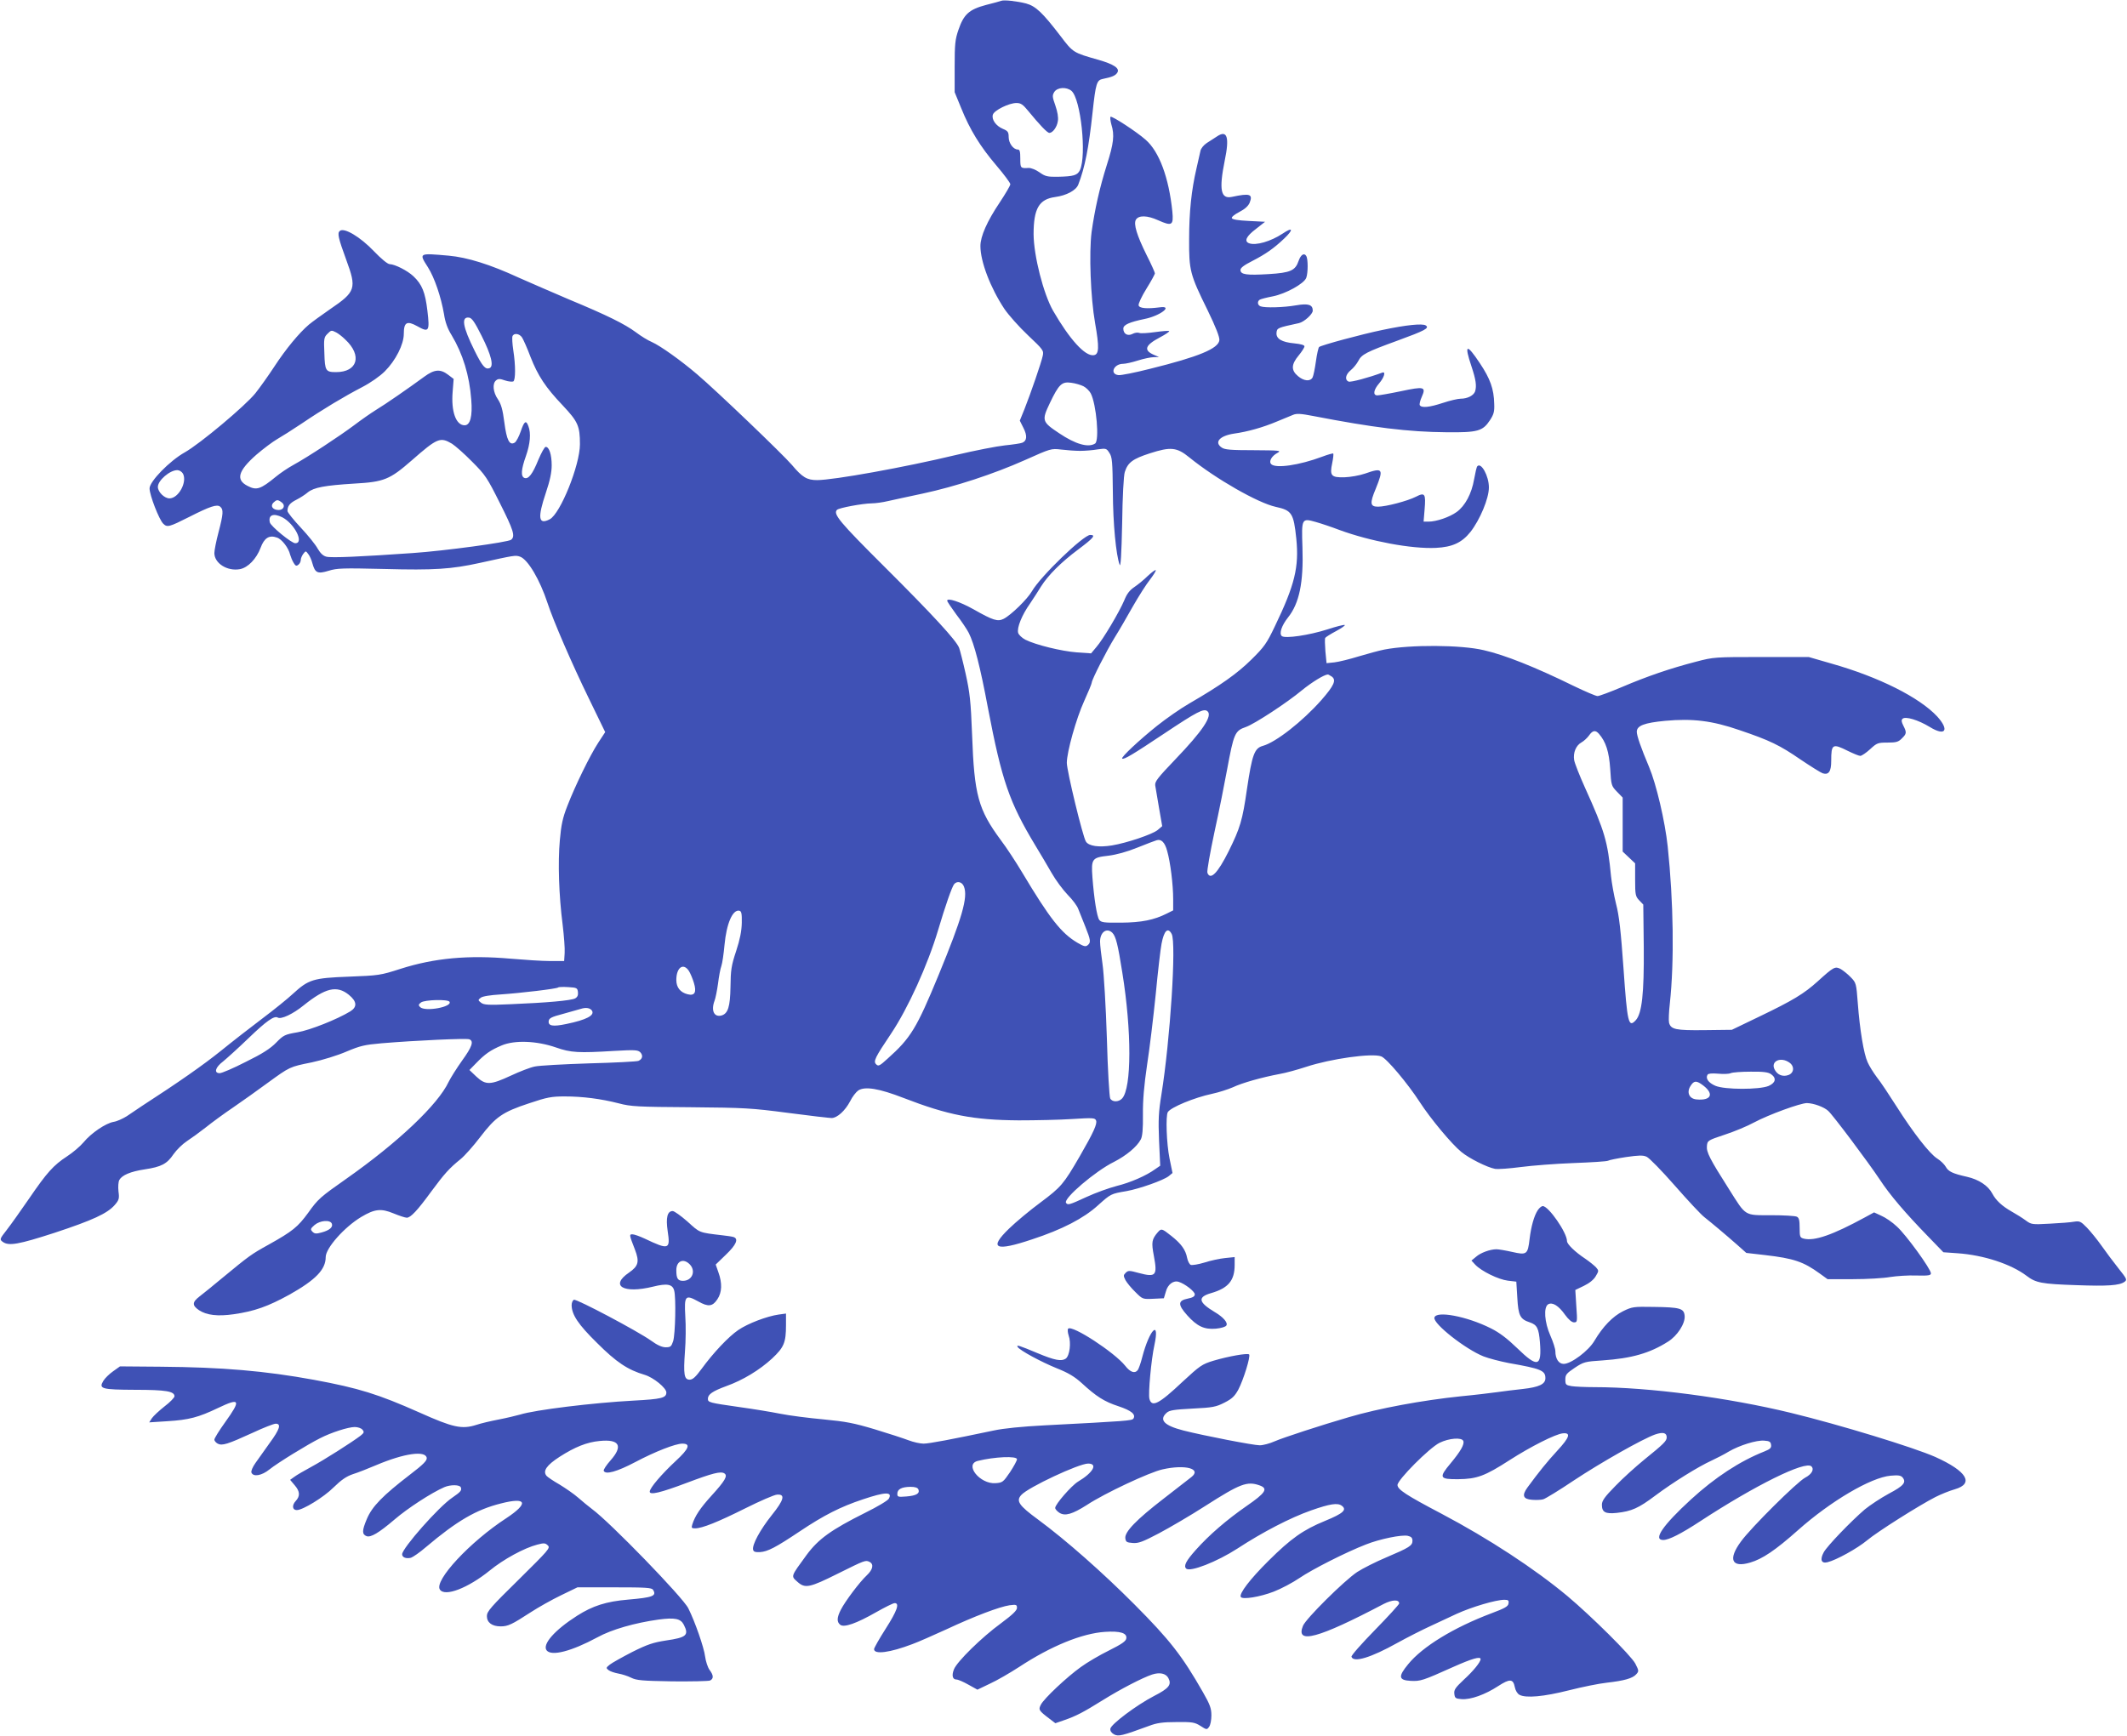
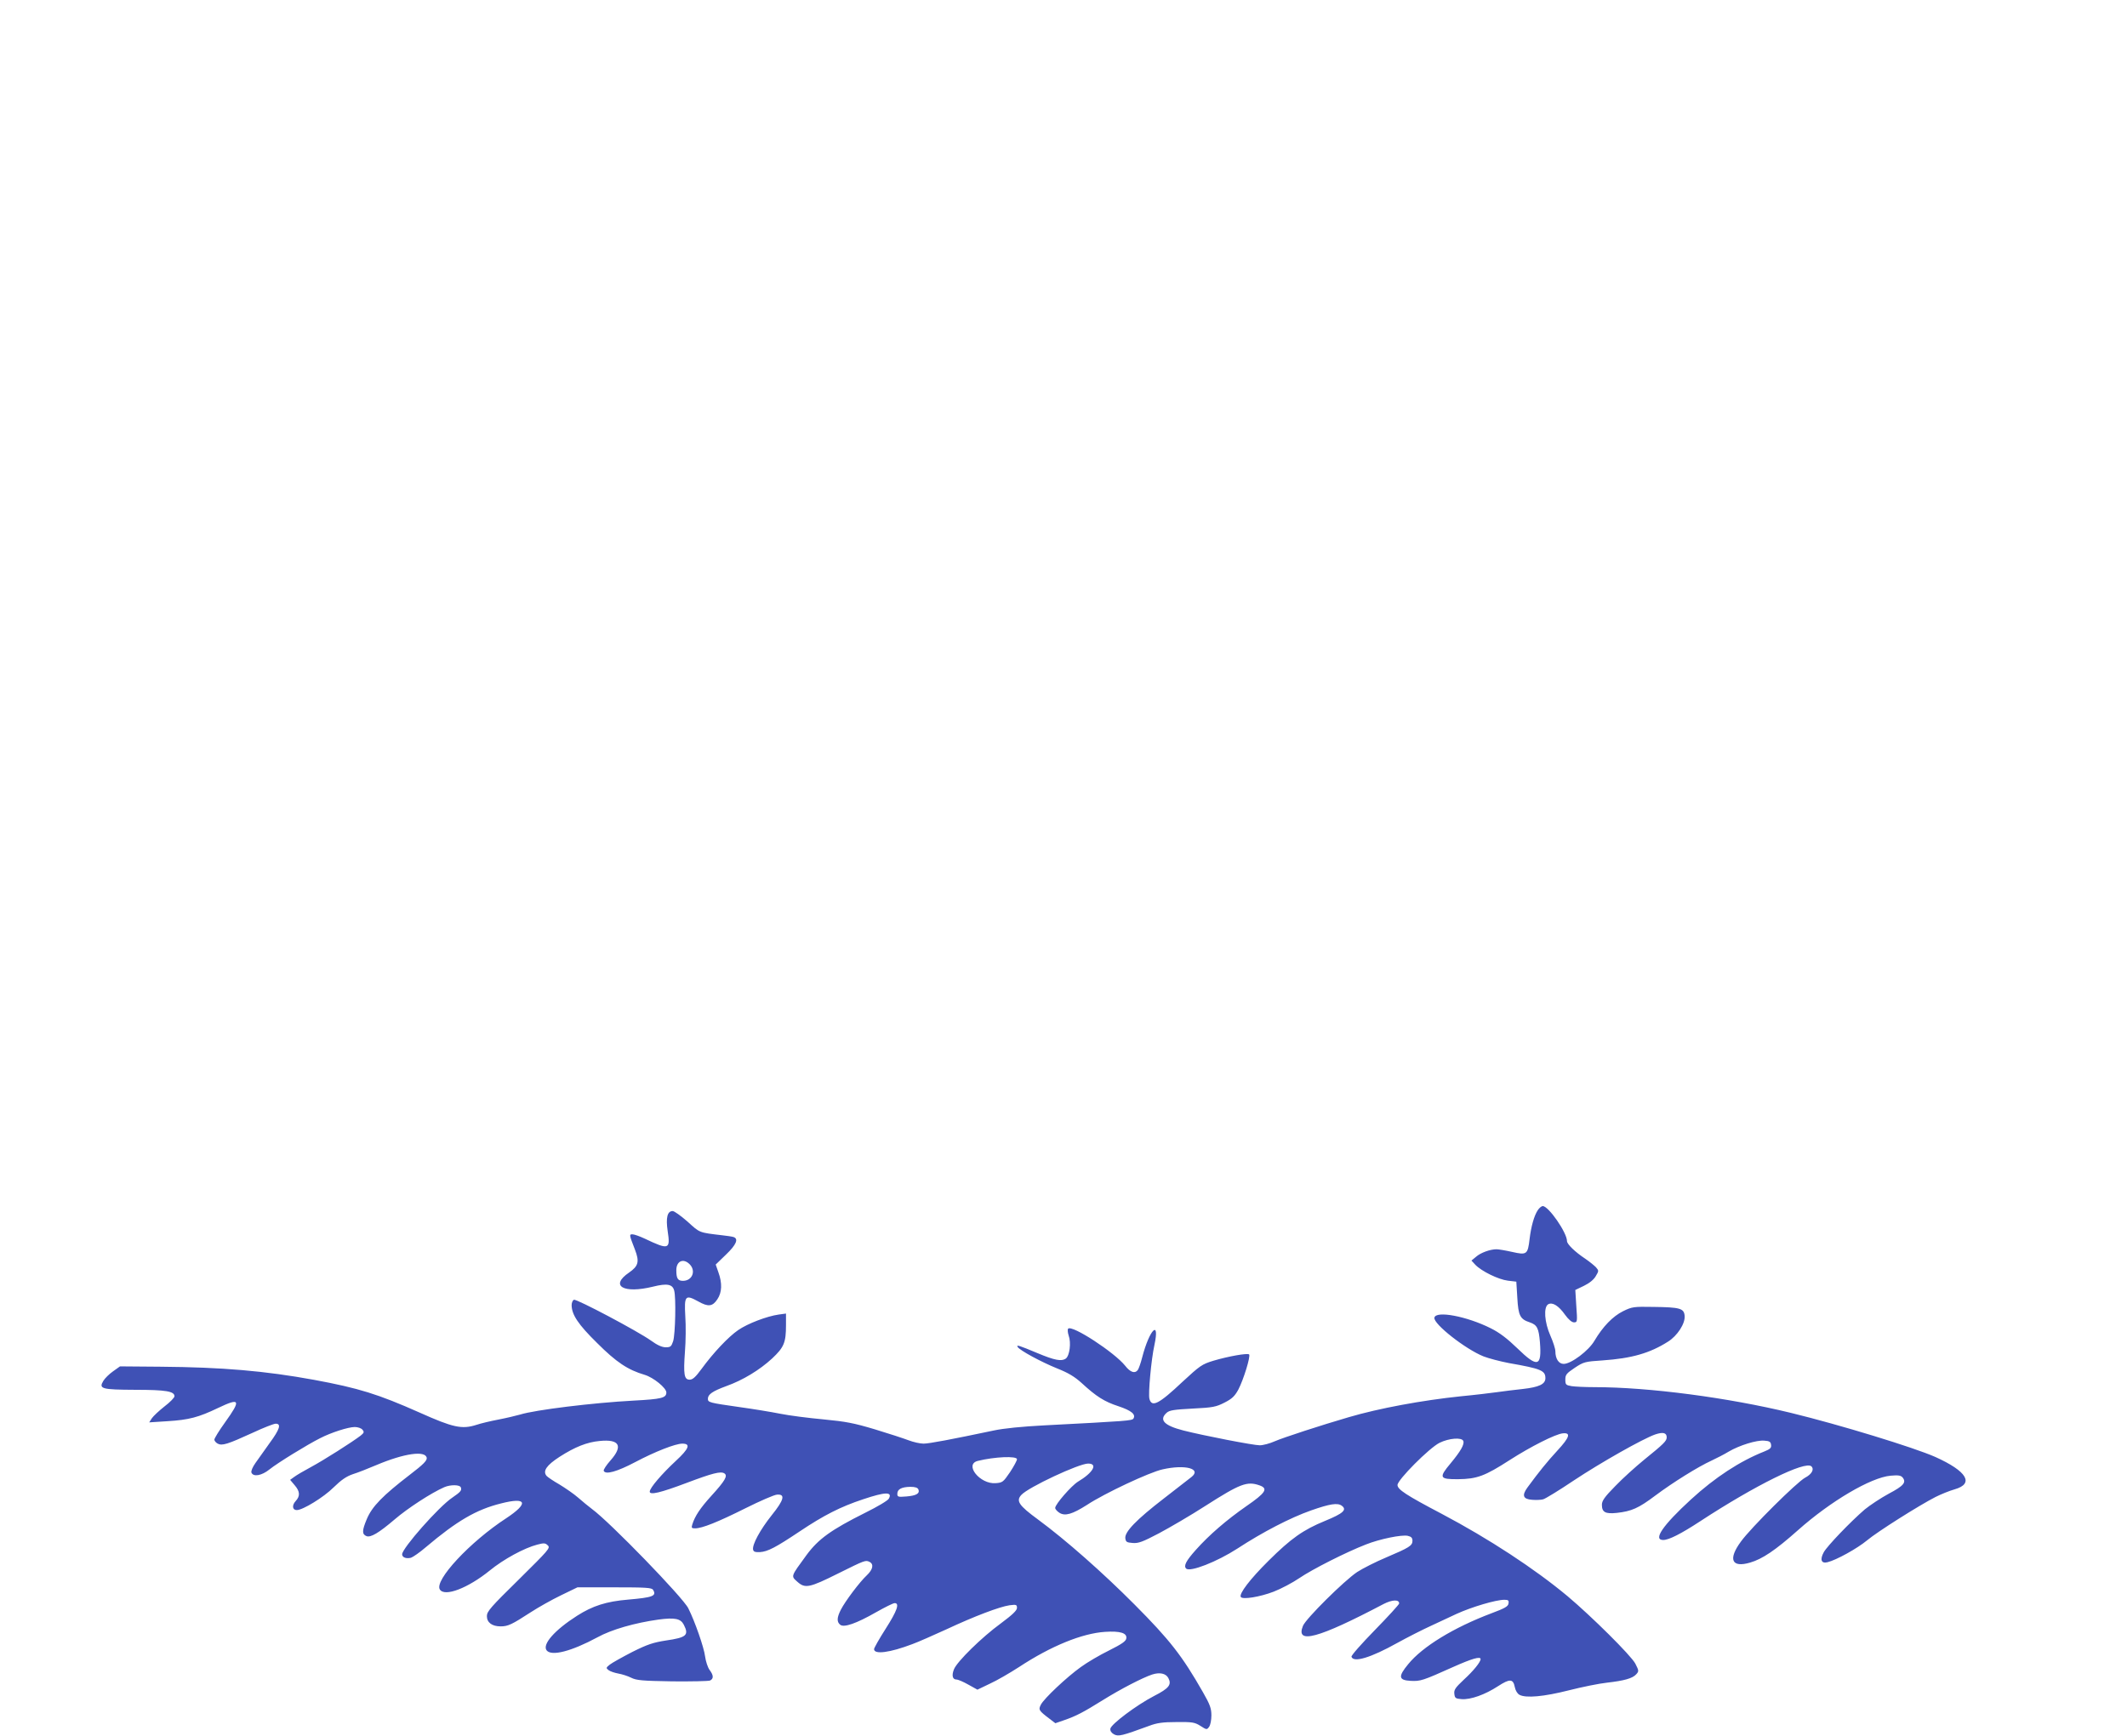
<svg xmlns="http://www.w3.org/2000/svg" version="1.0" width="1280pt" height="1045pt" viewBox="0 0 1280 1045" preserveAspectRatio="xMidYMid meet">
  <g transform="translate(0,1045) scale(0.1,-0.1)" fill="#3f51b5" stroke="none">
-     <path d="M6025 10445 c-5 -2 -47 -14 -92 -25 -101 -27 -133 -56 -165 -149 -20 -58 -23 -86 -23 -221 l0 -155 39 -95 c53 -132 115 -232 212 -346 46 -54 84 -105 84 -113 0 -8 -29 -57 -64 -110 -76 -113 -116 -204 -116 -262 0 -94 60 -251 144 -378 25 -37 89 -109 142 -159 92 -87 96 -92 89 -124 -8 -39 -72 -225 -110 -321 l-28 -69 22 -44 c24 -47 21 -78 -7 -89 -9 -4 -56 -11 -105 -16 -48 -5 -181 -31 -295 -58 -308 -74 -736 -151 -835 -151 -61 0 -89 17 -152 92 -53 62 -450 443 -570 545 -97 83 -222 172 -272 194 -24 10 -66 36 -95 58 -69 51 -174 103 -405 199 -103 44 -239 103 -302 131 -171 79 -309 122 -421 132 -182 16 -180 17 -124 -71 39 -62 78 -177 96 -281 7 -48 22 -89 46 -127 67 -112 107 -241 118 -388 8 -100 -6 -154 -40 -154 -52 0 -82 83 -72 202 l6 77 -33 25 c-47 36 -83 33 -143 -11 -94 -69 -237 -168 -292 -201 -29 -18 -88 -59 -130 -91 -87 -65 -276 -190 -367 -240 -33 -18 -80 -50 -104 -70 -94 -77 -117 -84 -171 -56 -73 37 -57 91 53 188 42 36 98 78 124 93 26 15 93 57 148 94 130 88 259 165 365 220 50 26 106 65 136 95 65 65 114 162 114 225 0 71 19 81 82 46 69 -39 75 -31 60 94 -13 110 -32 158 -84 207 -36 34 -111 72 -143 73 -12 0 -51 32 -95 78 -82 86 -179 144 -205 122 -16 -13 -10 -41 39 -175 63 -171 57 -191 -96 -295 -52 -36 -110 -78 -129 -94 -59 -50 -139 -147 -207 -251 -36 -55 -88 -128 -115 -162 -61 -76 -333 -304 -425 -356 -91 -51 -212 -175 -212 -217 0 -40 57 -187 82 -212 24 -24 35 -21 158 41 124 63 166 77 185 61 21 -17 19 -43 -10 -154 -14 -53 -25 -109 -25 -125 0 -62 78 -111 154 -97 48 9 99 62 124 128 22 60 52 79 99 62 30 -10 70 -63 79 -103 4 -14 13 -36 21 -49 11 -19 17 -21 29 -11 8 6 14 19 14 28 0 10 7 26 15 37 15 19 15 19 30 -1 9 -11 20 -36 25 -56 16 -58 31 -65 97 -45 51 16 84 17 337 11 299 -8 402 -1 571 36 214 47 216 48 245 38 47 -17 119 -139 165 -279 34 -105 147 -366 247 -571 l100 -206 -42 -64 c-50 -77 -139 -259 -186 -381 -28 -71 -37 -114 -45 -206 -12 -133 -6 -330 17 -509 8 -67 14 -143 12 -170 l-3 -48 -85 0 c-47 0 -152 7 -235 14 -258 23 -461 4 -665 -61 -121 -39 -131 -40 -310 -47 -216 -8 -243 -17 -337 -103 -32 -30 -114 -96 -183 -148 -69 -52 -181 -139 -250 -195 -107 -86 -254 -189 -475 -332 -27 -18 -69 -46 -92 -62 -24 -15 -59 -31 -79 -34 -47 -8 -135 -67 -181 -123 -21 -25 -66 -63 -100 -85 -81 -53 -120 -96 -228 -254 -49 -71 -109 -156 -134 -188 -43 -55 -44 -58 -25 -72 36 -27 96 -16 312 54 230 76 317 116 362 167 26 30 29 39 23 82 -3 28 -1 58 5 69 16 29 67 51 153 64 100 15 134 33 173 91 19 27 55 62 81 79 26 17 77 54 114 83 36 29 111 84 166 121 55 38 147 103 205 146 135 98 132 97 266 124 65 14 156 42 209 65 83 35 109 41 212 50 203 17 509 31 527 24 29 -11 17 -45 -43 -128 -32 -45 -68 -102 -81 -128 -64 -137 -305 -365 -615 -583 -158 -111 -171 -122 -230 -205 -63 -86 -93 -111 -240 -193 -103 -57 -114 -65 -280 -202 -53 -44 -113 -93 -133 -108 -46 -35 -47 -55 -4 -84 46 -30 112 -38 209 -24 125 18 206 47 335 118 158 89 218 151 218 226 0 54 112 180 213 241 82 49 120 53 195 22 34 -14 70 -26 80 -26 23 0 63 42 149 160 77 104 106 137 174 192 25 20 79 81 120 135 92 120 133 149 294 202 107 36 134 41 213 41 108 0 218 -14 327 -42 72 -19 114 -21 430 -23 327 -3 366 -5 587 -34 130 -17 248 -31 262 -31 34 0 82 44 112 101 13 27 36 56 49 65 40 26 125 12 272 -45 269 -104 420 -133 693 -135 102 0 247 3 322 8 126 8 138 7 144 -9 8 -20 -15 -71 -98 -215 -98 -169 -112 -185 -236 -278 -64 -47 -150 -119 -190 -158 -124 -120 -83 -139 140 -64 180 59 309 126 395 204 78 70 78 70 172 86 78 14 222 65 254 90 l23 19 -18 88 c-18 88 -24 258 -10 279 19 29 159 87 267 110 38 8 94 26 124 39 57 27 175 60 281 80 36 6 108 26 160 43 148 49 398 84 452 63 33 -12 160 -164 232 -275 64 -99 192 -253 250 -300 47 -39 155 -93 203 -102 17 -3 87 2 155 11 68 9 211 20 318 24 108 4 201 10 207 14 6 4 55 14 108 22 77 11 102 12 124 2 16 -7 92 -85 170 -174 78 -89 158 -175 178 -190 43 -34 123 -101 197 -166 l55 -49 113 -13 c173 -20 231 -40 329 -111 l47 -34 153 0 c85 0 186 6 224 13 39 6 109 11 158 9 72 -2 87 1 87 13 0 26 -151 234 -205 282 -27 26 -70 55 -94 65 l-43 20 -57 -31 c-193 -105 -302 -143 -366 -127 -23 6 -25 11 -25 65 0 46 -4 61 -17 67 -10 5 -79 9 -154 9 -164 0 -150 -8 -253 155 -117 184 -138 225 -134 262 3 32 5 34 108 68 58 19 137 52 175 73 90 48 280 117 319 117 40 -1 102 -23 128 -47 28 -25 241 -309 310 -413 61 -93 153 -201 294 -346 l89 -92 85 -6 c158 -11 322 -65 416 -136 55 -42 89 -49 299 -56 188 -7 260 -2 290 20 17 12 14 18 -37 82 -30 38 -76 99 -101 135 -26 37 -66 86 -88 109 -37 38 -44 41 -77 36 -21 -4 -86 -9 -147 -12 -107 -6 -111 -5 -145 20 -19 14 -57 38 -84 53 -58 33 -95 67 -117 109 -25 47 -81 84 -151 100 -89 20 -113 32 -129 61 -8 14 -30 36 -51 49 -46 29 -144 155 -245 314 -44 69 -96 148 -118 175 -21 28 -46 68 -56 91 -23 50 -47 195 -59 355 -9 119 -10 123 -42 156 -18 19 -46 41 -61 50 -34 17 -41 14 -138 -74 -83 -75 -149 -115 -353 -213 l-164 -79 -164 -2 c-175 -2 -203 4 -214 45 -3 13 -1 66 5 117 27 250 22 612 -13 944 -16 151 -69 376 -112 478 -49 116 -74 188 -74 212 0 37 45 54 171 66 165 15 282 1 447 -56 183 -62 241 -90 369 -178 61 -41 120 -78 132 -82 36 -11 51 11 51 75 0 102 8 106 100 60 33 -16 66 -30 75 -30 8 0 35 18 59 40 41 38 47 40 105 40 52 0 66 4 86 25 29 28 30 36 9 77 -11 22 -13 33 -5 41 17 17 95 -7 164 -49 94 -58 120 -20 45 63 -107 115 -351 238 -638 319 l-135 39 -285 0 c-280 0 -287 0 -393 -28 -155 -40 -295 -88 -445 -152 -71 -30 -138 -55 -148 -55 -11 0 -75 28 -144 61 -230 113 -416 187 -540 215 -138 33 -444 34 -599 4 -31 -6 -100 -25 -154 -41 -55 -17 -120 -33 -146 -36 l-48 -5 -7 72 c-3 39 -4 75 -1 80 3 5 33 24 67 42 33 18 56 34 50 36 -6 2 -53 -10 -105 -27 -110 -35 -253 -56 -273 -40 -18 15 -1 64 37 112 68 85 94 210 87 421 -6 176 -5 178 80 154 32 -9 95 -30 142 -48 185 -68 434 -115 581 -108 99 5 156 31 208 96 57 73 111 201 111 268 0 69 -47 154 -70 127 -4 -4 -12 -39 -19 -78 -15 -87 -54 -160 -105 -197 -43 -31 -122 -58 -169 -58 l-30 0 6 73 c8 95 2 105 -52 77 -51 -26 -181 -60 -228 -60 -48 0 -51 20 -14 108 49 121 43 129 -65 91 -32 -11 -88 -21 -123 -22 -80 -2 -90 9 -74 85 6 29 9 55 6 58 -2 2 -32 -6 -66 -19 -139 -52 -280 -72 -307 -45 -16 16 2 49 38 68 25 14 13 15 -143 16 -138 0 -175 3 -193 16 -47 32 -12 71 75 84 80 11 173 37 258 73 39 16 82 34 97 40 21 9 48 7 120 -7 362 -70 572 -96 804 -98 187 -2 217 7 260 72 23 35 28 52 26 99 -2 90 -24 151 -86 244 -81 122 -96 116 -51 -18 27 -81 32 -118 22 -151 -9 -25 -46 -44 -87 -44 -16 0 -64 -11 -106 -25 -82 -27 -129 -32 -140 -14 -3 6 2 28 12 50 27 61 15 64 -126 34 -67 -14 -131 -25 -141 -25 -29 0 -23 34 11 73 30 35 41 73 18 64 -80 -30 -189 -59 -202 -54 -25 10 -19 43 13 69 16 13 36 38 45 55 20 40 48 54 237 123 164 60 193 75 169 91 -20 13 -118 3 -260 -27 -122 -25 -370 -92 -382 -103 -4 -4 -13 -42 -19 -86 -6 -44 -15 -87 -20 -97 -14 -26 -53 -22 -88 8 -42 35 -41 70 4 124 19 23 35 48 35 55 0 8 -21 14 -60 18 -77 7 -112 28 -108 65 3 28 6 29 135 57 31 7 83 54 83 75 0 36 -26 45 -101 32 -74 -13 -187 -16 -213 -6 -19 7 -21 30 -5 40 7 4 41 13 78 20 77 15 189 76 202 112 11 30 11 113 0 131 -13 21 -33 8 -46 -29 -20 -59 -49 -72 -181 -80 -132 -8 -169 -3 -169 25 0 13 22 29 71 54 80 41 130 76 192 135 58 55 53 72 -9 30 -71 -47 -162 -74 -203 -58 -30 12 -16 42 41 85 l56 44 -98 5 c-64 3 -100 9 -102 17 -3 7 18 23 45 37 33 17 53 35 62 55 21 53 2 59 -106 36 -68 -15 -79 43 -44 217 30 143 15 188 -46 147 -16 -10 -44 -29 -62 -40 -18 -12 -35 -32 -38 -48 -3 -14 -14 -62 -24 -106 -30 -129 -44 -260 -44 -425 -1 -188 5 -212 111 -427 50 -103 73 -162 71 -181 -6 -50 -122 -99 -417 -172 -90 -23 -176 -40 -190 -38 -55 6 -29 68 28 68 14 0 55 9 89 20 35 11 78 20 95 20 l32 1 -31 13 c-64 28 -53 58 36 105 34 18 59 35 56 38 -3 3 -41 0 -84 -6 -43 -6 -87 -9 -96 -5 -10 4 -28 1 -41 -6 -29 -15 -55 0 -55 32 0 23 37 39 128 58 95 19 175 82 91 70 -77 -10 -123 -6 -127 12 -2 10 19 55 47 100 28 45 51 87 51 93 0 5 -22 55 -50 110 -58 117 -80 187 -64 213 17 27 68 26 134 -4 83 -37 93 -31 85 53 -21 204 -79 361 -161 432 -54 48 -203 145 -211 138 -3 -4 -1 -24 5 -46 20 -64 14 -114 -27 -243 -44 -139 -73 -270 -92 -405 -16 -127 -6 -394 21 -547 26 -147 24 -190 -8 -194 -52 -8 -145 95 -245 268 -58 102 -116 330 -117 460 0 155 33 211 130 224 67 9 126 40 139 75 40 103 63 221 86 435 19 175 25 194 62 201 55 11 76 20 87 38 16 26 -21 50 -114 77 -152 43 -152 43 -228 143 -108 141 -149 180 -207 196 -54 14 -134 23 -150 16z m423 -542 c56 -48 92 -387 51 -477 -15 -31 -37 -38 -132 -40 -64 -1 -77 2 -112 27 -21 15 -51 27 -65 26 -49 -3 -50 -1 -50 56 0 42 -3 55 -15 55 -27 0 -55 38 -55 75 0 30 -5 37 -34 49 -43 18 -70 57 -61 86 8 26 97 70 142 70 26 0 39 -9 70 -47 69 -84 115 -133 128 -133 20 0 46 35 51 71 4 22 -2 56 -15 94 -19 53 -19 61 -6 82 19 28 73 31 103 6z m-3550 -1474 c59 -117 75 -184 48 -195 -25 -10 -44 12 -90 105 -72 145 -82 206 -33 199 17 -2 35 -29 75 -109z m-875 20 c12 -6 37 -25 55 -43 103 -96 74 -196 -56 -196 -62 0 -67 8 -70 114 -4 85 -2 96 17 115 24 24 25 25 54 10z m1119 -31 c8 -13 31 -64 50 -115 45 -115 91 -185 195 -294 91 -97 103 -123 103 -233 0 -126 -118 -419 -182 -452 -68 -35 -74 8 -23 160 25 74 35 123 35 165 0 64 -15 111 -36 111 -7 0 -26 -35 -44 -77 -35 -87 -60 -119 -84 -110 -23 9 -20 51 9 132 26 74 31 137 15 179 -14 39 -25 32 -46 -30 -11 -32 -27 -62 -36 -68 -32 -20 -49 14 -63 122 -10 77 -19 109 -39 139 -29 42 -34 94 -11 113 13 11 23 11 54 0 21 -7 44 -9 50 -6 14 9 14 97 0 187 -6 39 -8 77 -5 85 8 21 42 17 58 -8z m3378 -293 c16 -8 36 -28 44 -43 34 -66 53 -285 26 -302 -41 -26 -118 -4 -216 62 -104 69 -106 77 -56 182 54 113 72 130 128 122 25 -3 58 -13 74 -21z m-3800 -346 c19 -12 74 -60 121 -108 80 -80 91 -97 167 -249 82 -163 94 -200 68 -221 -18 -15 -401 -67 -591 -80 -312 -22 -493 -30 -521 -22 -20 5 -36 21 -52 48 -12 23 -58 80 -102 127 -44 47 -80 92 -80 100 0 30 14 48 54 68 22 11 53 31 68 44 37 30 103 42 280 53 179 10 213 24 345 139 155 136 172 143 243 101z m3780 -43 c30 0 78 4 106 9 50 7 53 6 70 -21 17 -25 19 -52 21 -234 1 -194 19 -380 41 -440 6 -17 11 63 15 250 2 158 9 290 16 309 18 57 48 79 150 112 127 41 163 37 239 -25 159 -129 413 -274 519 -297 97 -21 108 -38 124 -192 17 -170 -9 -278 -129 -527 -49 -103 -64 -124 -141 -200 -85 -84 -185 -155 -373 -264 -54 -31 -141 -92 -195 -135 -110 -88 -218 -190 -210 -197 9 -9 65 25 251 149 201 134 240 154 262 136 33 -27 -29 -119 -194 -291 -107 -112 -123 -133 -120 -156 3 -15 13 -76 23 -136 l19 -109 -27 -23 c-31 -26 -185 -78 -275 -93 -80 -13 -140 -4 -157 23 -19 29 -115 426 -115 474 0 66 57 268 104 371 25 55 46 106 46 112 0 17 88 190 139 273 24 38 72 121 108 185 36 63 83 137 105 164 21 28 36 52 33 55 -3 3 -24 -13 -48 -35 -23 -23 -60 -53 -81 -67 -28 -19 -45 -41 -60 -79 -29 -69 -129 -238 -169 -283 l-31 -37 -86 6 c-92 7 -247 45 -309 76 -21 11 -41 30 -44 42 -8 30 22 106 71 175 22 33 52 79 67 104 43 68 121 146 223 222 92 69 109 88 73 88 -41 0 -300 -250 -351 -339 -27 -47 -125 -143 -170 -166 -36 -18 -63 -10 -181 57 -82 46 -159 71 -159 52 0 -5 25 -42 55 -83 31 -40 65 -91 75 -111 33 -65 69 -204 115 -450 84 -439 128 -568 286 -830 29 -47 72 -121 97 -164 25 -44 69 -103 97 -132 29 -29 58 -68 64 -86 7 -18 26 -66 42 -105 33 -83 35 -96 14 -113 -12 -10 -23 -7 -61 15 -97 57 -167 146 -332 422 -37 62 -95 151 -130 197 -135 183 -159 270 -172 631 -8 208 -14 257 -39 370 -16 72 -34 141 -39 155 -17 45 -160 200 -448 487 -272 271 -312 319 -287 344 12 12 152 38 208 39 22 0 67 6 100 14 33 7 126 28 208 45 196 42 425 117 616 202 154 69 157 70 216 63 33 -4 85 -8 115 -8z m-5399 -137 c27 -51 -27 -149 -81 -149 -31 0 -70 39 -70 69 0 39 72 101 117 101 12 0 27 -9 34 -21z m594 -173 c24 -17 13 -46 -18 -46 -35 0 -52 23 -32 44 20 19 26 20 50 2z m4 -90 c74 -39 133 -156 78 -156 -23 0 -147 102 -153 125 -11 45 21 58 75 31z m6316 -959 c28 -21 13 -54 -63 -141 -114 -129 -275 -255 -353 -276 -50 -14 -64 -52 -95 -260 -27 -189 -41 -234 -110 -374 -66 -132 -110 -177 -128 -130 -4 9 16 121 43 248 28 127 61 294 75 371 41 221 47 236 114 259 53 19 247 146 337 221 59 48 133 94 156 95 3 0 13 -6 24 -13z m1607 -344 c42 -48 61 -108 68 -211 6 -99 7 -103 41 -138 l34 -35 0 -163 0 -162 38 -36 37 -35 0 -99 c0 -90 2 -100 25 -124 l24 -25 3 -260 c2 -276 -11 -395 -48 -436 -44 -48 -51 -18 -74 312 -16 224 -26 317 -45 389 -13 52 -26 127 -30 165 -20 210 -38 271 -156 532 -33 73 -63 149 -66 168 -7 44 11 88 44 106 13 7 34 26 45 41 22 32 39 35 60 11z m-2598 -706 c19 -66 36 -202 36 -289 l0 -68 -38 -19 c-77 -39 -153 -54 -275 -55 -103 -1 -120 1 -132 17 -14 20 -31 126 -41 257 -8 111 -2 118 96 129 48 6 111 23 175 49 55 22 107 42 115 44 28 9 50 -12 64 -65z m-1223 -214 c25 -64 -11 -188 -153 -533 -132 -320 -167 -378 -307 -503 -47 -43 -55 -47 -68 -34 -19 18 -8 40 90 186 101 151 220 413 282 621 44 148 83 260 97 278 18 21 48 14 59 -15z m-1337 -218 c-1 -49 -11 -100 -34 -170 -29 -87 -33 -115 -34 -215 -2 -121 -15 -162 -55 -173 -44 -11 -63 30 -41 89 6 15 15 61 21 103 5 42 14 90 20 106 6 17 14 73 19 127 12 129 49 214 89 206 13 -3 16 -17 15 -73z m2230 -60 c21 -22 33 -68 60 -240 57 -353 56 -694 -1 -757 -21 -23 -60 -23 -72 0 -5 10 -15 173 -20 363 -6 189 -18 389 -26 444 -8 55 -15 117 -15 137 0 57 40 86 74 53z m357 -7 c29 -54 -9 -640 -62 -968 -17 -105 -19 -149 -14 -276 l7 -151 -29 -20 c-56 -41 -152 -82 -233 -102 -46 -12 -127 -41 -181 -66 -104 -48 -114 -51 -124 -35 -16 26 177 191 289 246 74 38 138 91 161 135 10 18 14 63 13 150 -1 86 7 177 25 299 15 96 38 288 52 425 13 138 29 274 35 304 15 79 38 102 61 59z m-2905 -223 c8 -13 22 -45 30 -72 17 -56 5 -79 -38 -68 -44 11 -68 41 -68 86 0 75 42 106 76 54z m-668 -127 c2 -19 -3 -30 -17 -38 -25 -13 -172 -26 -391 -35 -133 -6 -158 -4 -175 9 -19 15 -19 17 -2 30 11 9 57 16 120 20 119 8 339 34 346 42 3 3 30 4 61 2 51 -3 55 -5 58 -30z m-1379 -16 c49 -40 52 -73 9 -100 -79 -48 -242 -113 -318 -126 -76 -13 -84 -17 -128 -62 -35 -36 -83 -67 -183 -116 -74 -38 -144 -68 -157 -68 -36 0 -27 35 21 71 23 19 93 82 154 141 106 102 153 135 174 123 20 -13 92 21 156 73 132 106 200 122 272 64z m606 -42 c19 -31 -147 -62 -177 -32 -11 11 -10 16 6 28 23 16 161 20 171 4z m857 -53 c19 -29 -33 -56 -154 -81 -81 -17 -110 -12 -106 18 2 17 18 25 83 42 44 12 94 26 110 31 31 10 55 6 67 -10z m-217 -222 c91 -32 136 -34 351 -21 124 7 142 6 157 -8 18 -19 14 -41 -11 -52 -9 -4 -143 -11 -297 -15 -154 -5 -301 -13 -327 -19 -26 -5 -91 -30 -144 -55 -123 -57 -151 -58 -207 -6 l-42 40 40 41 c53 55 87 79 154 107 78 33 210 28 326 -12z m7423 -91 c32 -22 29 -62 -5 -75 -35 -13 -69 1 -85 36 -22 48 39 75 90 39z m-110 -70 c34 -24 28 -52 -15 -71 -56 -23 -263 -23 -320 1 -42 18 -61 45 -47 67 4 7 26 9 63 6 31 -3 65 -2 76 3 11 5 65 9 120 9 76 1 106 -3 123 -15z m-418 -61 c78 -54 62 -100 -31 -91 -44 4 -61 43 -35 82 19 30 33 32 66 9z m-8243 -839 c8 -21 -14 -40 -62 -53 -33 -9 -42 -8 -55 5 -13 14 -12 18 13 40 33 28 94 33 104 8z" />
-     <path d="M9254 3165 c-22 -33 -40 -98 -49 -172 -11 -95 -17 -99 -105 -79 -40 9 -82 16 -94 16 -39 0 -96 -21 -123 -45 l-28 -23 23 -25 c37 -39 139 -89 196 -96 l51 -6 6 -97 c6 -108 17 -129 75 -148 44 -15 54 -35 61 -119 12 -149 -14 -156 -136 -37 -61 59 -107 94 -159 120 -145 73 -332 108 -340 64 -7 -37 186 -189 296 -233 31 -12 100 -30 152 -40 194 -34 220 -45 220 -91 0 -36 -38 -54 -136 -65 -49 -5 -118 -14 -154 -19 -36 -5 -134 -17 -219 -25 -231 -24 -492 -72 -675 -126 -165 -48 -395 -123 -445 -145 -29 -13 -70 -24 -90 -24 -38 0 -337 58 -459 89 -117 30 -149 64 -101 107 17 15 44 19 156 25 122 6 141 10 192 36 45 23 61 38 83 78 31 59 75 201 65 212 -10 9 -124 -11 -215 -38 -69 -21 -81 -30 -185 -126 -143 -135 -186 -157 -200 -103 -8 30 11 237 30 323 34 158 -29 96 -73 -72 -9 -36 -22 -72 -27 -78 -17 -23 -45 -14 -76 26 -64 80 -319 247 -343 223 -4 -4 -3 -23 3 -41 16 -44 6 -121 -17 -139 -26 -18 -66 -11 -171 33 -110 46 -128 52 -119 37 13 -21 143 -91 237 -129 68 -27 106 -50 148 -88 88 -81 136 -112 222 -140 78 -26 105 -49 90 -74 -9 -13 -36 -15 -536 -41 -134 -7 -245 -18 -305 -31 -252 -53 -388 -79 -422 -79 -21 0 -61 9 -90 20 -29 11 -120 41 -203 66 -127 38 -174 47 -310 60 -88 8 -205 23 -260 34 -55 11 -165 29 -245 40 -182 26 -190 28 -190 50 0 27 29 46 110 76 101 36 201 97 277 167 71 67 83 95 83 201 l0 69 -44 -6 c-71 -10 -186 -54 -243 -93 -60 -41 -151 -138 -221 -234 -36 -49 -53 -65 -72 -65 -33 0 -38 32 -28 170 5 61 6 156 2 212 -7 124 0 132 78 89 60 -34 86 -31 115 13 28 41 30 97 6 163 l-16 46 61 59 c63 60 79 97 45 107 -10 3 -39 7 -65 10 -144 17 -135 14 -210 82 -40 35 -80 64 -90 64 -32 0 -42 -40 -30 -121 17 -111 7 -114 -138 -45 -30 14 -63 26 -74 26 -20 0 -20 -2 15 -92 28 -73 21 -99 -35 -138 -118 -80 -35 -129 144 -85 84 21 117 15 127 -23 12 -42 7 -263 -6 -305 -11 -33 -16 -37 -45 -37 -22 0 -51 13 -88 40 -80 57 -448 252 -464 246 -8 -3 -14 -18 -14 -33 1 -57 39 -115 153 -227 116 -116 185 -162 287 -192 53 -16 130 -79 130 -106 0 -33 -29 -40 -197 -49 -244 -13 -594 -56 -683 -84 -25 -7 -83 -21 -130 -30 -47 -9 -107 -23 -133 -32 -88 -28 -141 -16 -342 74 -250 111 -365 147 -635 197 -295 54 -553 76 -923 79 l-245 2 -42 -30 c-23 -16 -49 -42 -58 -57 -29 -48 -12 -53 191 -54 186 0 237 -9 237 -39 0 -8 -27 -36 -60 -61 -33 -26 -67 -58 -76 -71 l-16 -25 109 7 c130 8 187 23 306 80 132 63 139 49 42 -86 -36 -50 -65 -97 -65 -105 0 -7 9 -18 20 -24 27 -14 59 -4 212 66 64 30 126 54 137 54 35 0 25 -33 -36 -116 -31 -44 -70 -98 -86 -121 -17 -24 -27 -48 -24 -57 11 -28 62 -19 109 19 47 38 227 149 305 188 66 34 169 67 208 67 18 0 39 -7 46 -16 12 -14 10 -19 -11 -36 -51 -39 -221 -147 -297 -188 -43 -23 -89 -50 -102 -60 l-25 -18 27 -32 c33 -38 34 -66 6 -96 -23 -25 -20 -54 7 -54 36 0 162 77 222 137 46 45 77 66 115 79 29 9 93 34 142 55 168 71 296 89 303 43 2 -16 -20 -39 -100 -100 -165 -127 -229 -192 -261 -269 -29 -69 -29 -91 -1 -102 25 -9 73 19 168 100 79 68 222 161 300 195 37 16 93 15 99 -1 7 -18 0 -27 -51 -62 -81 -54 -302 -305 -302 -341 0 -19 24 -28 53 -21 12 4 53 32 90 64 187 158 303 226 452 263 155 40 169 2 33 -88 -220 -143 -436 -376 -401 -430 29 -46 169 8 300 114 83 68 208 136 286 156 41 11 49 10 64 -5 16 -15 4 -28 -175 -205 -168 -165 -192 -192 -192 -220 0 -39 31 -62 83 -62 44 0 67 11 181 85 46 30 128 76 182 102 l99 48 223 0 c187 0 224 -2 232 -15 23 -37 -1 -46 -151 -59 -130 -11 -212 -37 -306 -97 -135 -86 -212 -173 -183 -209 30 -36 149 -5 305 79 85 47 225 87 368 107 98 13 133 6 152 -31 32 -63 17 -77 -107 -95 -77 -12 -111 -23 -203 -69 -60 -31 -121 -65 -135 -76 -24 -19 -24 -21 -7 -34 9 -7 36 -16 58 -20 23 -4 57 -15 77 -25 32 -16 65 -19 247 -22 116 -1 218 1 228 5 22 11 22 31 -3 64 -11 15 -23 52 -27 82 -6 51 -61 210 -101 289 -32 65 -471 518 -579 597 -21 16 -59 47 -84 69 -25 22 -76 57 -112 79 -37 21 -72 45 -78 52 -24 29 0 64 79 115 92 59 164 88 241 95 119 12 142 -30 65 -117 -25 -28 -43 -56 -41 -62 9 -26 80 -6 190 52 119 63 242 111 283 111 52 0 41 -30 -39 -104 -85 -79 -157 -163 -157 -185 0 -22 64 -7 223 53 154 58 204 71 226 57 22 -14 5 -44 -78 -135 -68 -75 -99 -122 -115 -173 -6 -20 -4 -23 17 -23 42 0 137 38 303 121 88 44 173 81 190 82 51 4 43 -31 -32 -124 -70 -88 -118 -177 -112 -207 3 -13 12 -16 41 -15 47 3 95 28 240 125 145 97 245 148 381 193 134 45 178 46 155 4 -5 -11 -69 -49 -142 -85 -206 -103 -282 -158 -353 -254 -97 -133 -95 -126 -55 -162 46 -41 72 -36 246 51 161 80 164 81 188 69 27 -14 20 -46 -17 -81 -43 -40 -130 -156 -156 -207 -24 -47 -25 -73 -4 -90 22 -19 97 7 216 75 53 30 103 55 112 55 31 0 15 -46 -54 -154 -39 -61 -70 -116 -70 -123 0 -34 96 -21 230 30 36 13 128 54 205 89 171 80 320 136 380 145 41 5 45 4 45 -16 0 -15 -27 -41 -97 -93 -114 -83 -263 -229 -282 -276 -15 -37 -9 -62 15 -62 10 0 42 -14 72 -31 l54 -30 75 36 c42 19 121 65 175 100 193 127 380 203 518 212 91 6 133 -7 128 -39 -2 -17 -26 -34 -104 -73 -55 -27 -132 -72 -170 -100 -84 -60 -221 -189 -240 -226 -16 -31 -13 -36 53 -86 l34 -26 52 18 c73 25 118 49 232 120 109 68 239 135 298 155 46 15 83 7 98 -21 21 -40 4 -62 -86 -108 -106 -55 -259 -170 -263 -197 -2 -13 6 -25 22 -34 27 -14 47 -9 211 51 47 18 83 23 165 23 94 1 109 -1 144 -23 37 -24 39 -24 52 -6 8 10 14 41 14 69 0 42 -8 65 -51 140 -125 219 -199 314 -412 528 -189 190 -413 388 -580 511 -116 85 -134 112 -101 148 41 46 347 189 402 189 61 0 30 -55 -61 -109 -39 -24 -137 -136 -137 -158 0 -7 11 -20 25 -29 34 -22 78 -9 166 47 106 70 377 197 455 214 136 31 237 4 174 -46 -14 -11 -89 -69 -166 -129 -166 -128 -236 -201 -232 -239 3 -23 8 -26 44 -29 35 -3 61 7 158 58 64 34 191 108 281 166 208 133 250 149 324 123 55 -19 38 -45 -78 -125 -118 -82 -224 -173 -305 -264 -59 -66 -74 -96 -58 -112 23 -23 186 41 308 120 153 100 319 186 444 230 114 40 160 47 185 28 32 -24 9 -46 -101 -91 -132 -54 -205 -106 -340 -240 -111 -110 -179 -199 -167 -218 10 -17 115 0 198 32 44 17 114 54 155 82 76 52 281 156 400 202 83 33 215 60 252 52 21 -5 28 -12 28 -30 0 -29 -19 -41 -158 -100 -62 -26 -141 -66 -175 -88 -78 -52 -309 -281 -326 -324 -46 -113 91 -76 486 132 51 26 93 28 93 3 0 -6 -66 -78 -146 -160 -80 -82 -144 -154 -141 -161 12 -37 116 -6 277 84 58 32 150 79 205 104 55 26 123 57 150 70 92 42 237 85 288 85 24 0 28 -4 25 -22 -2 -18 -22 -29 -102 -59 -228 -86 -416 -201 -502 -307 -61 -74 -58 -96 15 -100 59 -3 72 1 257 84 112 50 164 65 164 47 0 -18 -44 -72 -101 -124 -51 -48 -60 -61 -57 -85 3 -26 7 -29 44 -32 54 -4 141 27 219 78 71 46 91 45 101 -6 4 -20 15 -39 28 -46 39 -21 147 -11 297 27 79 20 182 41 229 46 105 12 155 26 177 51 16 18 16 21 -6 64 -26 49 -263 284 -408 406 -198 165 -474 346 -758 496 -213 112 -265 146 -265 173 0 31 191 223 253 254 57 28 134 34 143 11 8 -20 -17 -63 -76 -134 -73 -87 -68 -97 45 -96 113 1 161 19 310 115 126 81 276 157 320 161 50 5 41 -24 -33 -104 -61 -66 -111 -128 -180 -222 -35 -48 -26 -70 27 -74 25 -2 55 -1 68 3 12 3 96 54 185 114 163 108 412 249 488 276 47 16 70 11 70 -17 0 -22 -17 -39 -137 -136 -50 -41 -128 -111 -172 -157 -65 -66 -81 -89 -81 -113 0 -45 21 -56 89 -49 90 10 131 28 232 104 107 80 258 174 339 211 30 14 77 38 103 54 65 38 168 70 214 66 31 -2 39 -7 41 -25 3 -18 -5 -26 -40 -40 -147 -58 -297 -156 -442 -289 -170 -156 -230 -244 -167 -244 34 0 107 37 223 113 330 216 633 366 669 330 18 -18 2 -47 -38 -68 -49 -26 -326 -301 -386 -384 -79 -107 -57 -160 55 -127 73 21 152 74 288 195 197 175 438 317 557 328 46 4 61 2 72 -10 25 -30 7 -51 -82 -98 -48 -26 -113 -69 -145 -95 -86 -74 -227 -221 -247 -258 -24 -44 -15 -69 22 -60 54 13 180 83 239 132 62 52 314 211 412 261 32 16 83 37 115 46 119 34 74 109 -117 195 -129 57 -572 193 -868 265 -378 92 -855 155 -1183 155 -55 0 -117 3 -137 6 -35 6 -38 9 -38 40 0 29 7 37 56 70 54 36 62 38 168 45 174 12 284 43 394 113 56 35 104 109 100 155 -4 45 -26 52 -188 54 -119 2 -128 1 -183 -26 -62 -31 -121 -92 -172 -178 -35 -60 -140 -139 -185 -139 -30 0 -50 31 -50 76 0 14 -13 56 -30 94 -36 81 -42 172 -13 189 26 14 63 -9 101 -63 21 -29 41 -46 54 -46 20 0 21 3 14 98 l-6 97 52 25 c33 16 59 37 71 58 19 32 19 33 1 54 -11 11 -39 34 -64 51 -62 41 -110 88 -110 106 0 51 -111 211 -146 211 -7 0 -21 -11 -30 -25z m-5104 -325 c40 -40 16 -100 -40 -100 -31 0 -40 14 -40 64 0 55 42 74 80 36z m1970 -1174 c0 -8 -19 -43 -42 -78 -41 -60 -45 -63 -87 -66 -94 -7 -190 113 -107 134 101 25 236 31 236 10z m-593 -182 c9 -24 -12 -37 -72 -42 -50 -4 -55 -3 -55 16 0 28 26 41 78 42 30 0 44 -5 49 -16z" />
-     <path d="M6968 3033 c-37 -43 -40 -60 -24 -144 22 -118 12 -129 -90 -102 -58 16 -65 16 -80 1 -14 -14 -14 -18 -1 -44 9 -16 35 -48 60 -72 43 -43 44 -43 108 -40 l63 3 12 40 c11 43 45 69 77 59 37 -11 97 -58 97 -75 0 -13 -12 -20 -42 -26 -60 -12 -61 -36 -4 -100 60 -67 103 -87 173 -81 32 3 58 11 63 19 11 17 -19 51 -70 81 -98 59 -105 90 -22 114 104 30 142 76 142 170 l0 47 -58 -6 c-31 -3 -87 -15 -124 -27 -36 -11 -73 -17 -82 -14 -8 3 -18 22 -22 42 -9 48 -35 85 -96 133 -57 45 -59 45 -80 22z" />
+     <path d="M9254 3165 c-22 -33 -40 -98 -49 -172 -11 -95 -17 -99 -105 -79 -40 9 -82 16 -94 16 -39 0 -96 -21 -123 -45 l-28 -23 23 -25 c37 -39 139 -89 196 -96 l51 -6 6 -97 c6 -108 17 -129 75 -148 44 -15 54 -35 61 -119 12 -149 -14 -156 -136 -37 -61 59 -107 94 -159 120 -145 73 -332 108 -340 64 -7 -37 186 -189 296 -233 31 -12 100 -30 152 -40 194 -34 220 -45 220 -91 0 -36 -38 -54 -136 -65 -49 -5 -118 -14 -154 -19 -36 -5 -134 -17 -219 -25 -231 -24 -492 -72 -675 -126 -165 -48 -395 -123 -445 -145 -29 -13 -70 -24 -90 -24 -38 0 -337 58 -459 89 -117 30 -149 64 -101 107 17 15 44 19 156 25 122 6 141 10 192 36 45 23 61 38 83 78 31 59 75 201 65 212 -10 9 -124 -11 -215 -38 -69 -21 -81 -30 -185 -126 -143 -135 -186 -157 -200 -103 -8 30 11 237 30 323 34 158 -29 96 -73 -72 -9 -36 -22 -72 -27 -78 -17 -23 -45 -14 -76 26 -64 80 -319 247 -343 223 -4 -4 -3 -23 3 -41 16 -44 6 -121 -17 -139 -26 -18 -66 -11 -171 33 -110 46 -128 52 -119 37 13 -21 143 -91 237 -129 68 -27 106 -50 148 -88 88 -81 136 -112 222 -140 78 -26 105 -49 90 -74 -9 -13 -36 -15 -536 -41 -134 -7 -245 -18 -305 -31 -252 -53 -388 -79 -422 -79 -21 0 -61 9 -90 20 -29 11 -120 41 -203 66 -127 38 -174 47 -310 60 -88 8 -205 23 -260 34 -55 11 -165 29 -245 40 -182 26 -190 28 -190 50 0 27 29 46 110 76 101 36 201 97 277 167 71 67 83 95 83 201 l0 69 -44 -6 c-71 -10 -186 -54 -243 -93 -60 -41 -151 -138 -221 -234 -36 -49 -53 -65 -72 -65 -33 0 -38 32 -28 170 5 61 6 156 2 212 -7 124 0 132 78 89 60 -34 86 -31 115 13 28 41 30 97 6 163 l-16 46 61 59 c63 60 79 97 45 107 -10 3 -39 7 -65 10 -144 17 -135 14 -210 82 -40 35 -80 64 -90 64 -32 0 -42 -40 -30 -121 17 -111 7 -114 -138 -45 -30 14 -63 26 -74 26 -20 0 -20 -2 15 -92 28 -73 21 -99 -35 -138 -118 -80 -35 -129 144 -85 84 21 117 15 127 -23 12 -42 7 -263 -6 -305 -11 -33 -16 -37 -45 -37 -22 0 -51 13 -88 40 -80 57 -448 252 -464 246 -8 -3 -14 -18 -14 -33 1 -57 39 -115 153 -227 116 -116 185 -162 287 -192 53 -16 130 -79 130 -106 0 -33 -29 -40 -197 -49 -244 -13 -594 -56 -683 -84 -25 -7 -83 -21 -130 -30 -47 -9 -107 -23 -133 -32 -88 -28 -141 -16 -342 74 -250 111 -365 147 -635 197 -295 54 -553 76 -923 79 l-245 2 -42 -30 c-23 -16 -49 -42 -58 -57 -29 -48 -12 -53 191 -54 186 0 237 -9 237 -39 0 -8 -27 -36 -60 -61 -33 -26 -67 -58 -76 -71 l-16 -25 109 7 c130 8 187 23 306 80 132 63 139 49 42 -86 -36 -50 -65 -97 -65 -105 0 -7 9 -18 20 -24 27 -14 59 -4 212 66 64 30 126 54 137 54 35 0 25 -33 -36 -116 -31 -44 -70 -98 -86 -121 -17 -24 -27 -48 -24 -57 11 -28 62 -19 109 19 47 38 227 149 305 188 66 34 169 67 208 67 18 0 39 -7 46 -16 12 -14 10 -19 -11 -36 -51 -39 -221 -147 -297 -188 -43 -23 -89 -50 -102 -60 l-25 -18 27 -32 c33 -38 34 -66 6 -96 -23 -25 -20 -54 7 -54 36 0 162 77 222 137 46 45 77 66 115 79 29 9 93 34 142 55 168 71 296 89 303 43 2 -16 -20 -39 -100 -100 -165 -127 -229 -192 -261 -269 -29 -69 -29 -91 -1 -102 25 -9 73 19 168 100 79 68 222 161 300 195 37 16 93 15 99 -1 7 -18 0 -27 -51 -62 -81 -54 -302 -305 -302 -341 0 -19 24 -28 53 -21 12 4 53 32 90 64 187 158 303 226 452 263 155 40 169 2 33 -88 -220 -143 -436 -376 -401 -430 29 -46 169 8 300 114 83 68 208 136 286 156 41 11 49 10 64 -5 16 -15 4 -28 -175 -205 -168 -165 -192 -192 -192 -220 0 -39 31 -62 83 -62 44 0 67 11 181 85 46 30 128 76 182 102 l99 48 223 0 c187 0 224 -2 232 -15 23 -37 -1 -46 -151 -59 -130 -11 -212 -37 -306 -97 -135 -86 -212 -173 -183 -209 30 -36 149 -5 305 79 85 47 225 87 368 107 98 13 133 6 152 -31 32 -63 17 -77 -107 -95 -77 -12 -111 -23 -203 -69 -60 -31 -121 -65 -135 -76 -24 -19 -24 -21 -7 -34 9 -7 36 -16 58 -20 23 -4 57 -15 77 -25 32 -16 65 -19 247 -22 116 -1 218 1 228 5 22 11 22 31 -3 64 -11 15 -23 52 -27 82 -6 51 -61 210 -101 289 -32 65 -471 518 -579 597 -21 16 -59 47 -84 69 -25 22 -76 57 -112 79 -37 21 -72 45 -78 52 -24 29 0 64 79 115 92 59 164 88 241 95 119 12 142 -30 65 -117 -25 -28 -43 -56 -41 -62 9 -26 80 -6 190 52 119 63 242 111 283 111 52 0 41 -30 -39 -104 -85 -79 -157 -163 -157 -185 0 -22 64 -7 223 53 154 58 204 71 226 57 22 -14 5 -44 -78 -135 -68 -75 -99 -122 -115 -173 -6 -20 -4 -23 17 -23 42 0 137 38 303 121 88 44 173 81 190 82 51 4 43 -31 -32 -124 -70 -88 -118 -177 -112 -207 3 -13 12 -16 41 -15 47 3 95 28 240 125 145 97 245 148 381 193 134 45 178 46 155 4 -5 -11 -69 -49 -142 -85 -206 -103 -282 -158 -353 -254 -97 -133 -95 -126 -55 -162 46 -41 72 -36 246 51 161 80 164 81 188 69 27 -14 20 -46 -17 -81 -43 -40 -130 -156 -156 -207 -24 -47 -25 -73 -4 -90 22 -19 97 7 216 75 53 30 103 55 112 55 31 0 15 -46 -54 -154 -39 -61 -70 -116 -70 -123 0 -34 96 -21 230 30 36 13 128 54 205 89 171 80 320 136 380 145 41 5 45 4 45 -16 0 -15 -27 -41 -97 -93 -114 -83 -263 -229 -282 -276 -15 -37 -9 -62 15 -62 10 0 42 -14 72 -31 l54 -30 75 36 c42 19 121 65 175 100 193 127 380 203 518 212 91 6 133 -7 128 -39 -2 -17 -26 -34 -104 -73 -55 -27 -132 -72 -170 -100 -84 -60 -221 -189 -240 -226 -16 -31 -13 -36 53 -86 l34 -26 52 18 c73 25 118 49 232 120 109 68 239 135 298 155 46 15 83 7 98 -21 21 -40 4 -62 -86 -108 -106 -55 -259 -170 -263 -197 -2 -13 6 -25 22 -34 27 -14 47 -9 211 51 47 18 83 23 165 23 94 1 109 -1 144 -23 37 -24 39 -24 52 -6 8 10 14 41 14 69 0 42 -8 65 -51 140 -125 219 -199 314 -412 528 -189 190 -413 388 -580 511 -116 85 -134 112 -101 148 41 46 347 189 402 189 61 0 30 -55 -61 -109 -39 -24 -137 -136 -137 -158 0 -7 11 -20 25 -29 34 -22 78 -9 166 47 106 70 377 197 455 214 136 31 237 4 174 -46 -14 -11 -89 -69 -166 -129 -166 -128 -236 -201 -232 -239 3 -23 8 -26 44 -29 35 -3 61 7 158 58 64 34 191 108 281 166 208 133 250 149 324 123 55 -19 38 -45 -78 -125 -118 -82 -224 -173 -305 -264 -59 -66 -74 -96 -58 -112 23 -23 186 41 308 120 153 100 319 186 444 230 114 40 160 47 185 28 32 -24 9 -46 -101 -91 -132 -54 -205 -106 -340 -240 -111 -110 -179 -199 -167 -218 10 -17 115 0 198 32 44 17 114 54 155 82 76 52 281 156 400 202 83 33 215 60 252 52 21 -5 28 -12 28 -30 0 -29 -19 -41 -158 -100 -62 -26 -141 -66 -175 -88 -78 -52 -309 -281 -326 -324 -46 -113 91 -76 486 132 51 26 93 28 93 3 0 -6 -66 -78 -146 -160 -80 -82 -144 -154 -141 -161 12 -37 116 -6 277 84 58 32 150 79 205 104 55 26 123 57 150 70 92 42 237 85 288 85 24 0 28 -4 25 -22 -2 -18 -22 -29 -102 -59 -228 -86 -416 -201 -502 -307 -61 -74 -58 -96 15 -100 59 -3 72 1 257 84 112 50 164 65 164 47 0 -18 -44 -72 -101 -124 -51 -48 -60 -61 -57 -85 3 -26 7 -29 44 -32 54 -4 141 27 219 78 71 46 91 45 101 -6 4 -20 15 -39 28 -46 39 -21 147 -11 297 27 79 20 182 41 229 46 105 12 155 26 177 51 16 18 16 21 -6 64 -26 49 -263 284 -408 406 -198 165 -474 346 -758 496 -213 112 -265 146 -265 173 0 31 191 223 253 254 57 28 134 34 143 11 8 -20 -17 -63 -76 -134 -73 -87 -68 -97 45 -96 113 1 161 19 310 115 126 81 276 157 320 161 50 5 41 -24 -33 -104 -61 -66 -111 -128 -180 -222 -35 -48 -26 -70 27 -74 25 -2 55 -1 68 3 12 3 96 54 185 114 163 108 412 249 488 276 47 16 70 11 70 -17 0 -22 -17 -39 -137 -136 -50 -41 -128 -111 -172 -157 -65 -66 -81 -89 -81 -113 0 -45 21 -56 89 -49 90 10 131 28 232 104 107 80 258 174 339 211 30 14 77 38 103 54 65 38 168 70 214 66 31 -2 39 -7 41 -25 3 -18 -5 -26 -40 -40 -147 -58 -297 -156 -442 -289 -170 -156 -230 -244 -167 -244 34 0 107 37 223 113 330 216 633 366 669 330 18 -18 2 -47 -38 -68 -49 -26 -326 -301 -386 -384 -79 -107 -57 -160 55 -127 73 21 152 74 288 195 197 175 438 317 557 328 46 4 61 2 72 -10 25 -30 7 -51 -82 -98 -48 -26 -113 -69 -145 -95 -86 -74 -227 -221 -247 -258 -24 -44 -15 -69 22 -60 54 13 180 83 239 132 62 52 314 211 412 261 32 16 83 37 115 46 119 34 74 109 -117 195 -129 57 -572 193 -868 265 -378 92 -855 155 -1183 155 -55 0 -117 3 -137 6 -35 6 -38 9 -38 40 0 29 7 37 56 70 54 36 62 38 168 45 174 12 284 43 394 113 56 35 104 109 100 155 -4 45 -26 52 -188 54 -119 2 -128 1 -183 -26 -62 -31 -121 -92 -172 -178 -35 -60 -140 -139 -185 -139 -30 0 -50 31 -50 76 0 14 -13 56 -30 94 -36 81 -42 172 -13 189 26 14 63 -9 101 -63 21 -29 41 -46 54 -46 20 0 21 3 14 98 l-6 97 52 25 c33 16 59 37 71 58 19 32 19 33 1 54 -11 11 -39 34 -64 51 -62 41 -110 88 -110 106 0 51 -111 211 -146 211 -7 0 -21 -11 -30 -25z m-5104 -325 c40 -40 16 -100 -40 -100 -31 0 -40 14 -40 64 0 55 42 74 80 36z m1970 -1174 c0 -8 -19 -43 -42 -78 -41 -60 -45 -63 -87 -66 -94 -7 -190 113 -107 134 101 25 236 31 236 10m-593 -182 c9 -24 -12 -37 -72 -42 -50 -4 -55 -3 -55 16 0 28 26 41 78 42 30 0 44 -5 49 -16z" />
  </g>
</svg>